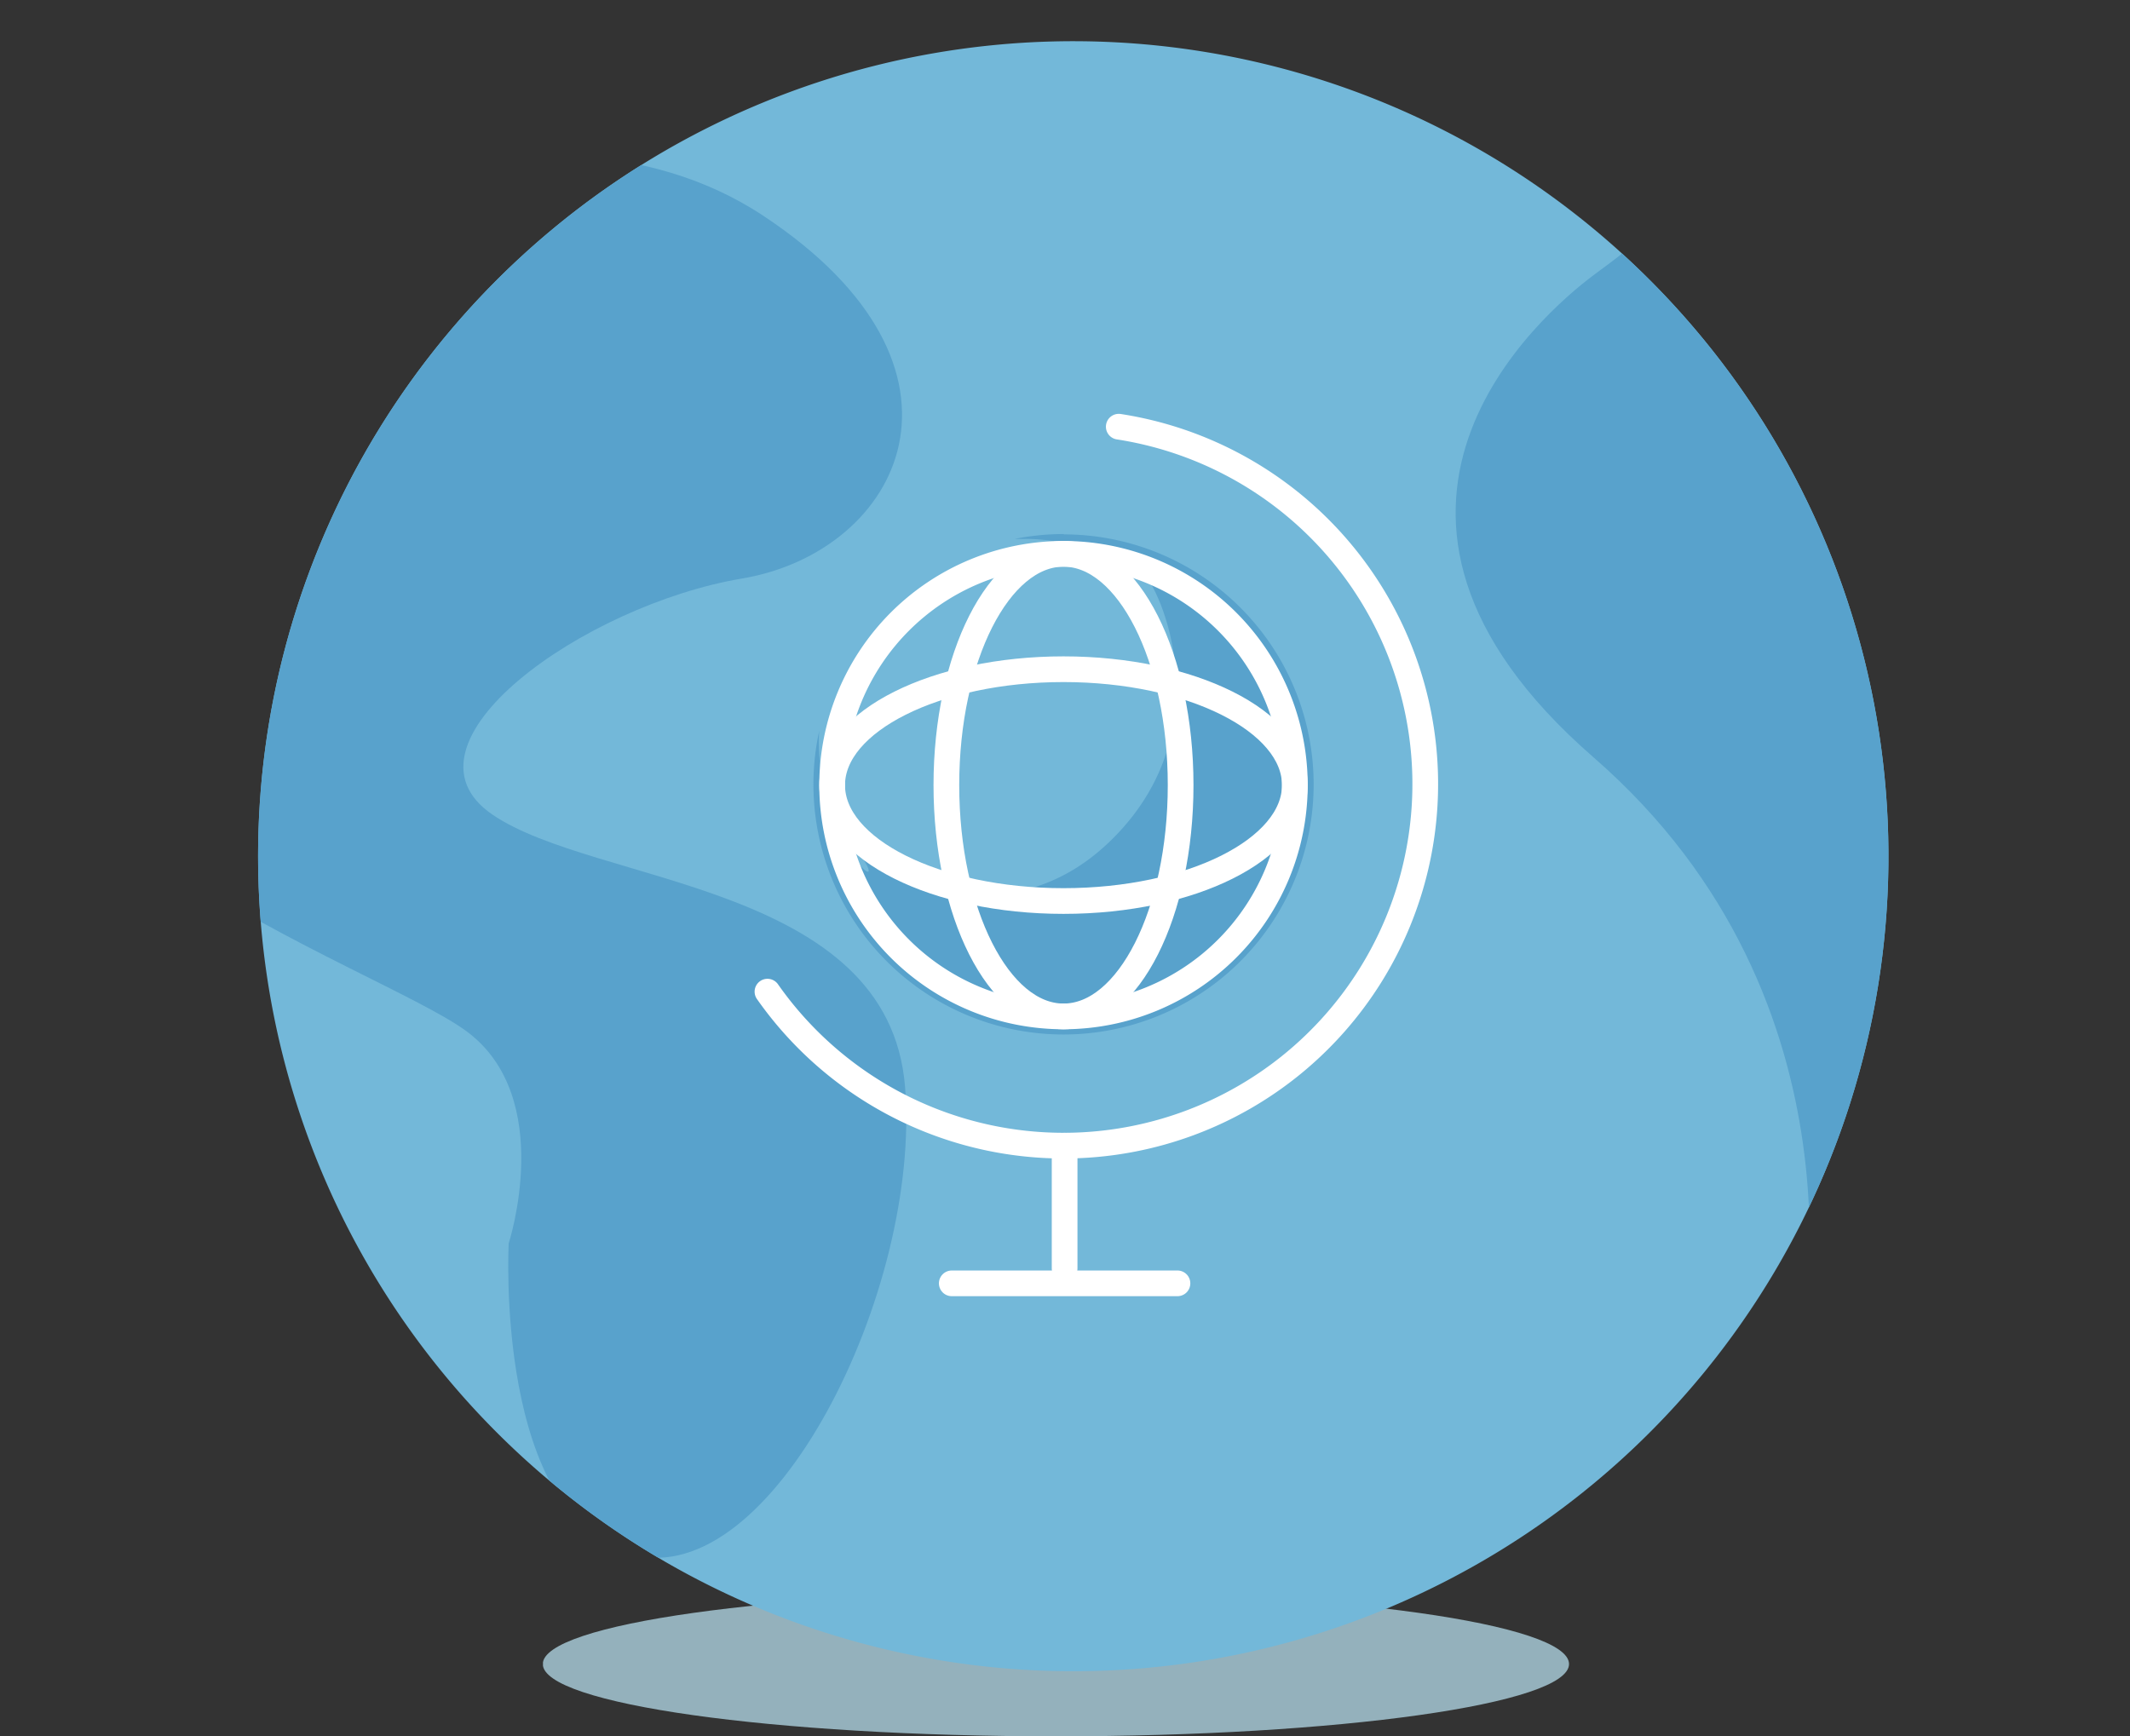
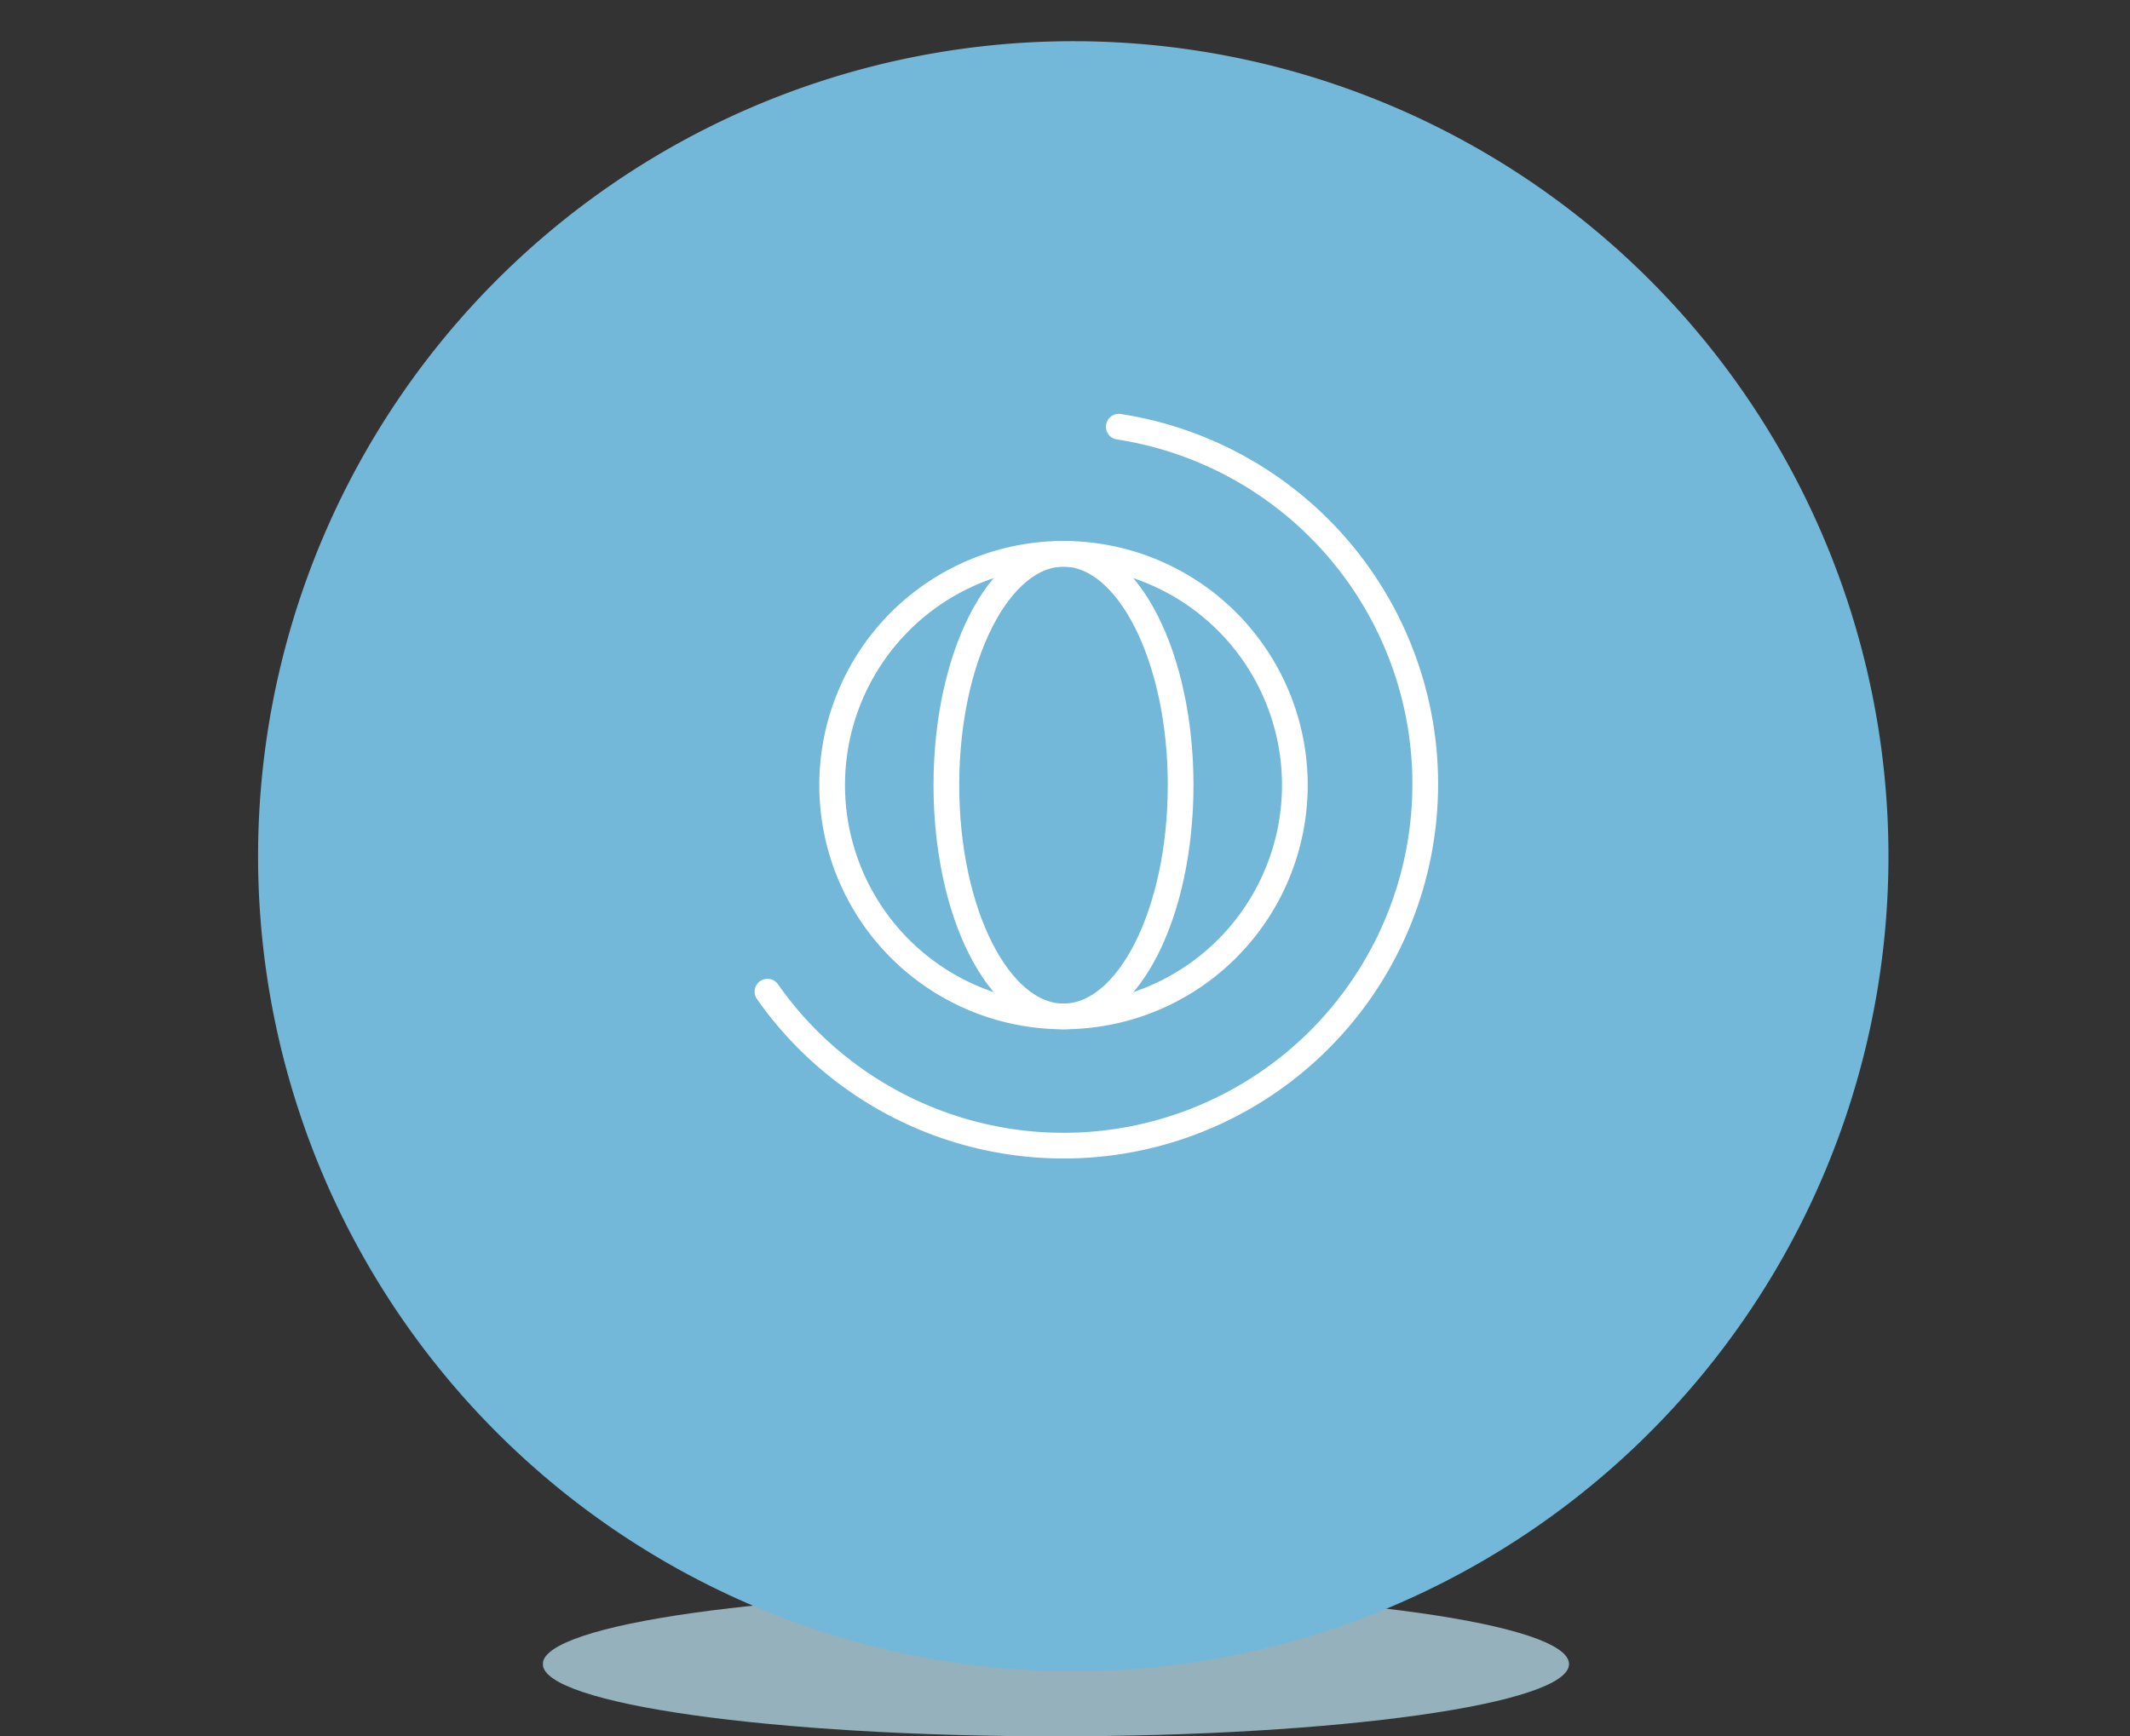
<svg xmlns="http://www.w3.org/2000/svg" viewBox="0 0 248.59 202.69">
  <rect x="0" y="0" width="248.59" height="202.69" fill="#333333" stroke="none" />
  <defs>
    <style>.cls-1,.cls-9{fill:none;}.cls-2{isolation:isolate;}.cls-3{opacity:0.75;mix-blend-mode:multiply;}.cls-4{clip-path:url(#clip-path);}.cls-5{fill:#b4dbe9;}.cls-6{fill:#73b8d9;}.cls-7{clip-path:url(#clip-path-2);}.cls-8{fill:#58a2cc;}.cls-9{stroke:#fff;stroke-linecap:round;stroke-miterlimit:10;stroke-width:3px;}</style>
    <clipPath id="clip-path" transform="translate(30.12 4.81)">
      <rect class="cls-1" x="33.25" y="180.99" width="119.77" height="16.89" />
    </clipPath>
    <clipPath id="clip-path-2" transform="translate(30.12 4.81)">
-       <path class="cls-1" d="M0,95.14A95.14,95.14,0,1,0,95.14,0,95.14,95.14,0,0,0,0,95.14" />
-     </clipPath>
+       </clipPath>
  </defs>
  <g class="cls-2">
    <g id="Layer_2" data-name="Layer 2">
      <g id="Layer_1-2" data-name="Layer 1">
        <g class="cls-3">
          <g class="cls-4">
            <path class="cls-5" d="M153,189.44c0,4.66-26.81,8.44-59.88,8.44s-59.89-3.78-59.89-8.44S60.06,181,93.14,181,153,184.77,153,189.44" transform="translate(30.12 4.81)" />
          </g>
        </g>
        <path class="cls-6" d="M0,95.14a95.14,95.14,0,1,1,95.14,95.14A95.14,95.14,0,0,1,0,95.14" transform="translate(30.12 4.81)" />
        <g class="cls-7">
          <path class="cls-8" d="M183.51-3.69c-3.06-2.81-15.15-1-18.15,13s-3.5,13.5-9.5,18-33,27.58,0,56.29S180,152.31,180,152.31s84.13-82,3.47-156" transform="translate(30.12 4.81)" />
          <path class="cls-8" d="M-9.67,24S31.78,2.44,58.89,20.33,75,59.6,56.49,62.72,15.3,82,27.32,90.26s46.28,7.93,48.19,31.82S59.9,181,43.71,176.67s-14.46-36.34-14.46-36.34,5.54-17-4.9-24.74S-38,91-29.1,62.44-9.67,24-9.67,24" transform="translate(30.12 4.81)" />
        </g>
-         <path class="cls-8" d="M94.05,57.53a29.43,29.43,0,0,0-5.75.57c.43,0,.87,0,1.31,0,9.3,0,17.25,6.91,14.33,4.82,2.46,3.73,7.51,18.41-4.13,30.1s-25.49,4.93-29.36,2.17c3.4,5.14-5-1.54-5-13.29,0-.48,0-1,.05-1.43a29.19,29.19,0,1,0,28.51-22.9" transform="translate(30.12 4.81)" />
        <path class="cls-9" d="M100.45,45a42.21,42.21,0,1,1-41,65.95" transform="translate(30.12 4.81)" />
-         <line class="cls-9" x1="124.25" y1="133.74" x2="124.25" y2="148.07" />
-         <line class="cls-9" x1="111.08" y1="149.81" x2="137.42" y2="149.81" />
        <path class="cls-9" d="M121,86.84a27,27,0,1,1-27-27A27,27,0,0,1,121,86.84Z" transform="translate(30.12 4.81)" />
-         <path class="cls-9" d="M121,86.84c0,7.47-12.09,13.53-27,13.53S67,94.31,67,86.84,79.13,73.31,94,73.31,121,79.37,121,86.84Z" transform="translate(30.12 4.81)" />
        <path class="cls-9" d="M94,113.84c-7.55,0-13.67-12.09-13.67-27s6.12-27,13.67-27,13.67,12.09,13.67,27S101.59,113.84,94,113.84Z" transform="translate(30.12 4.81)" />
      </g>
    </g>
  </g>
</svg>